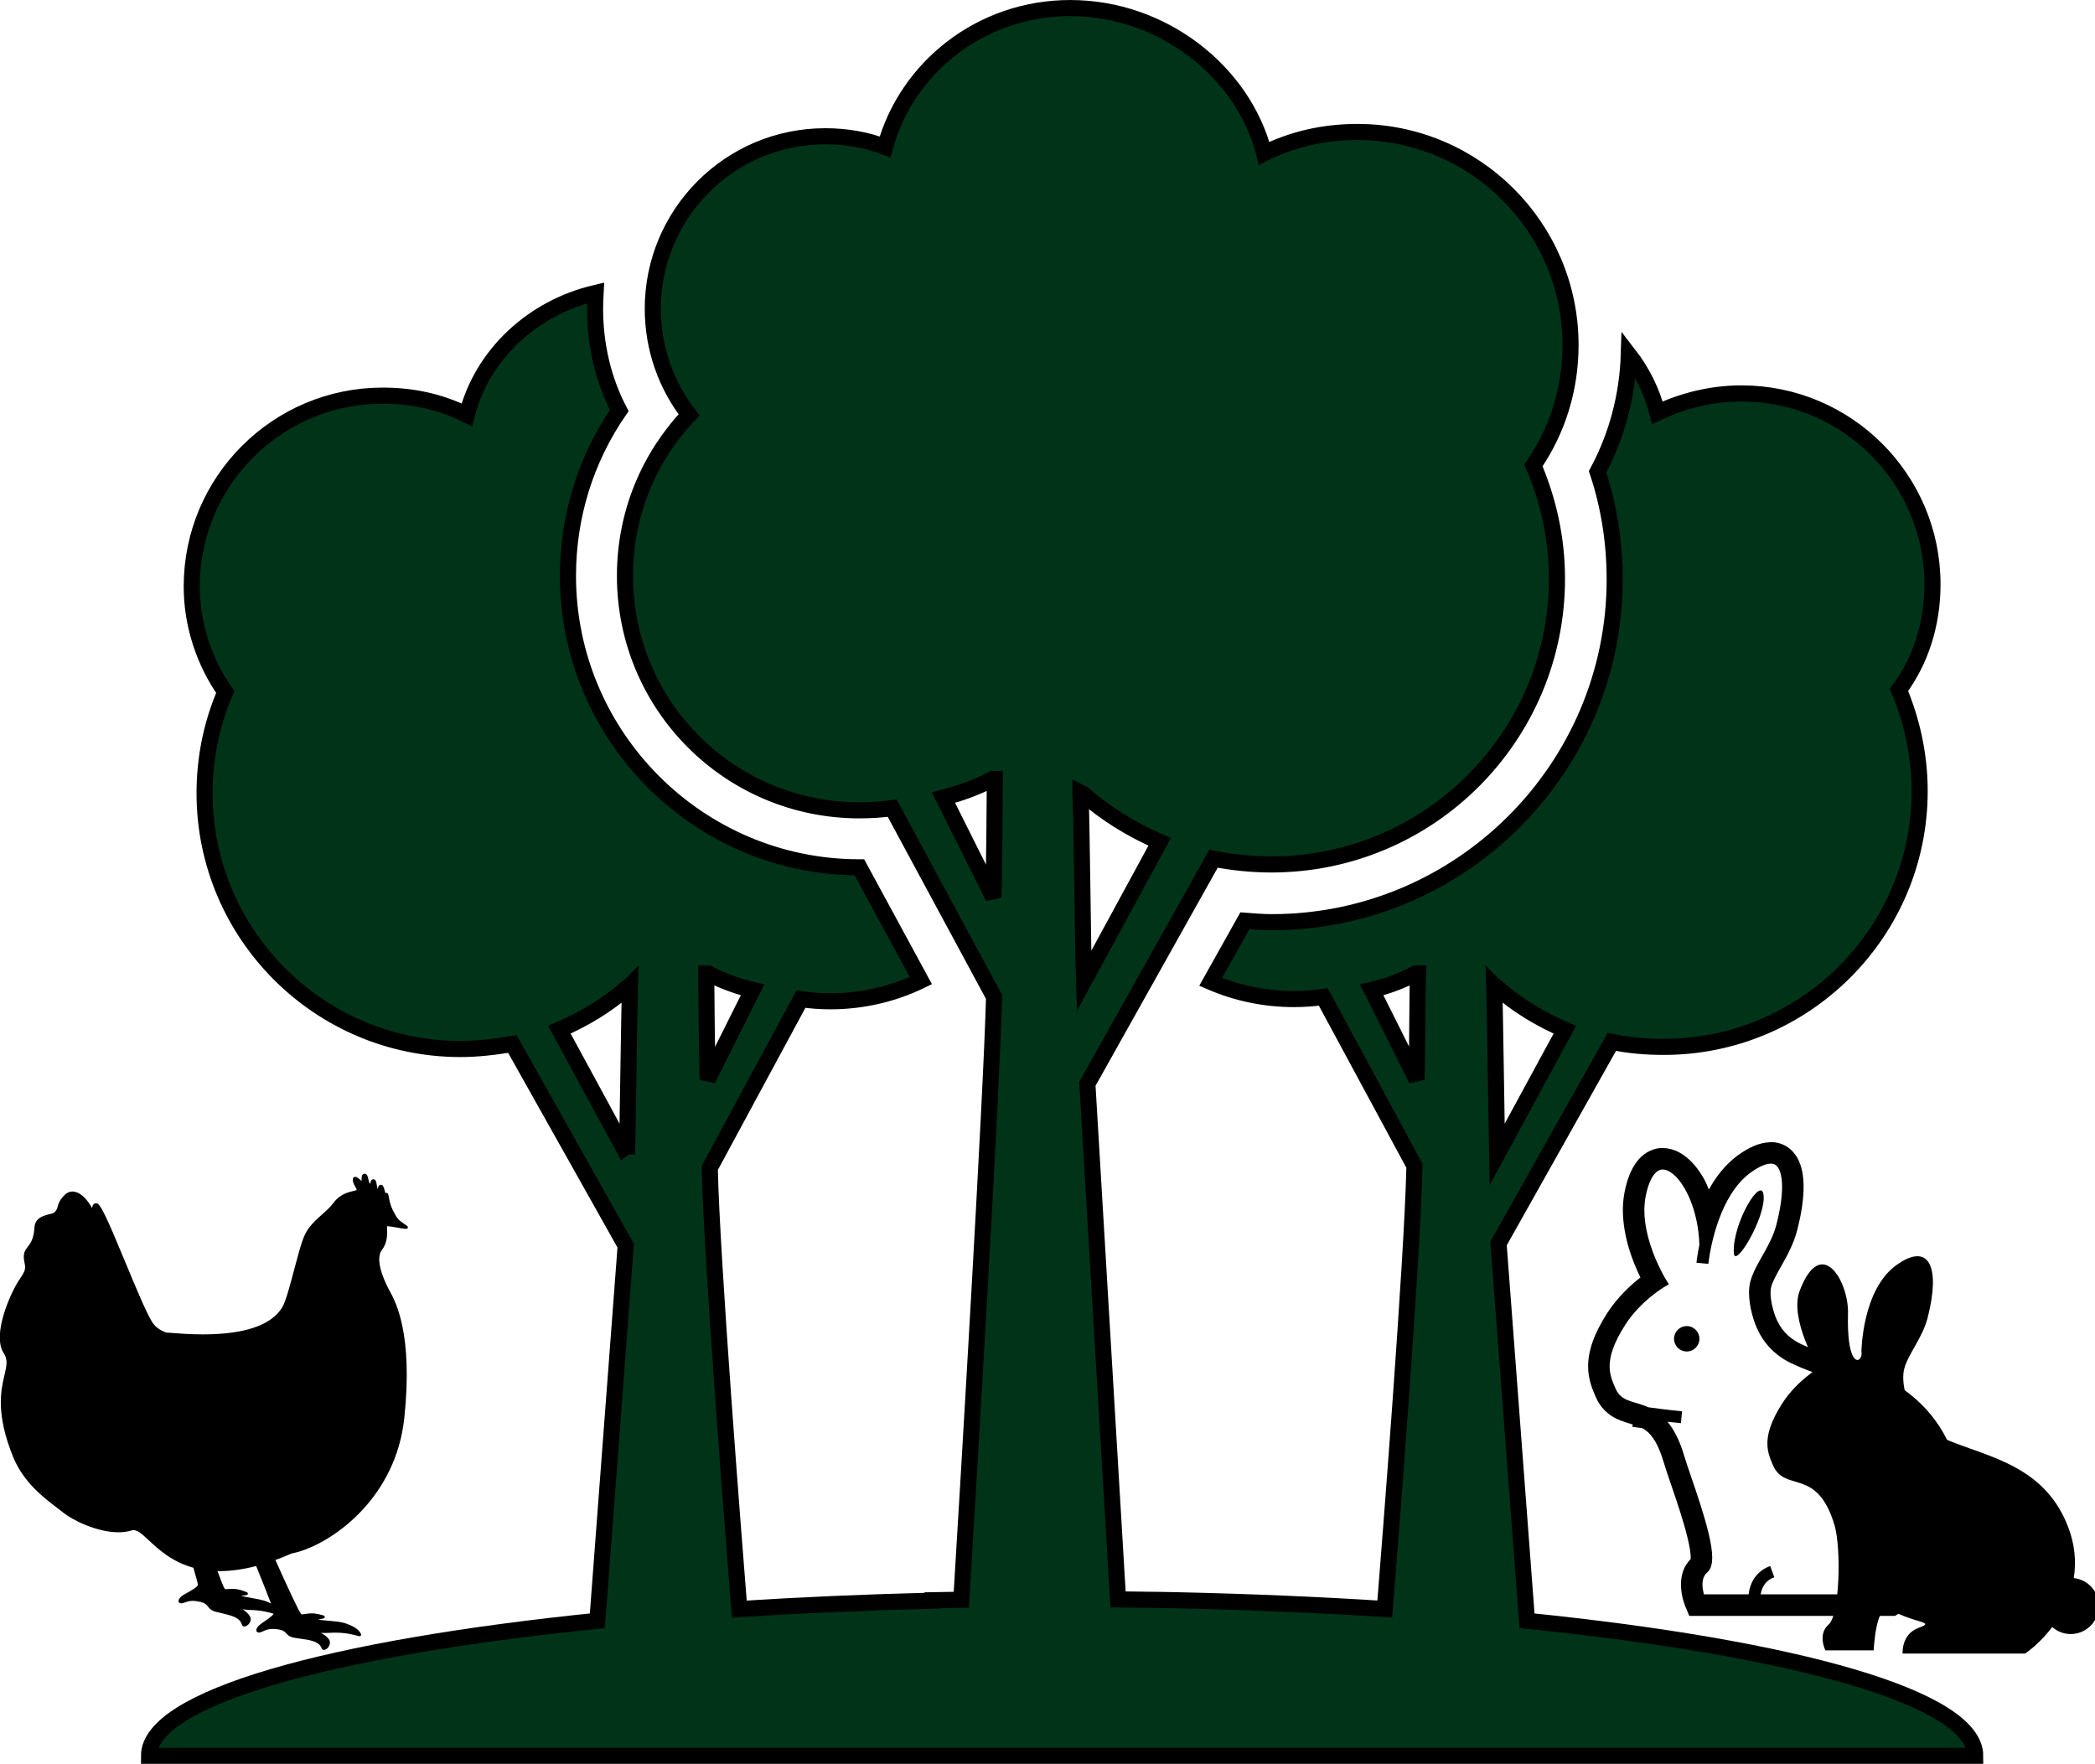
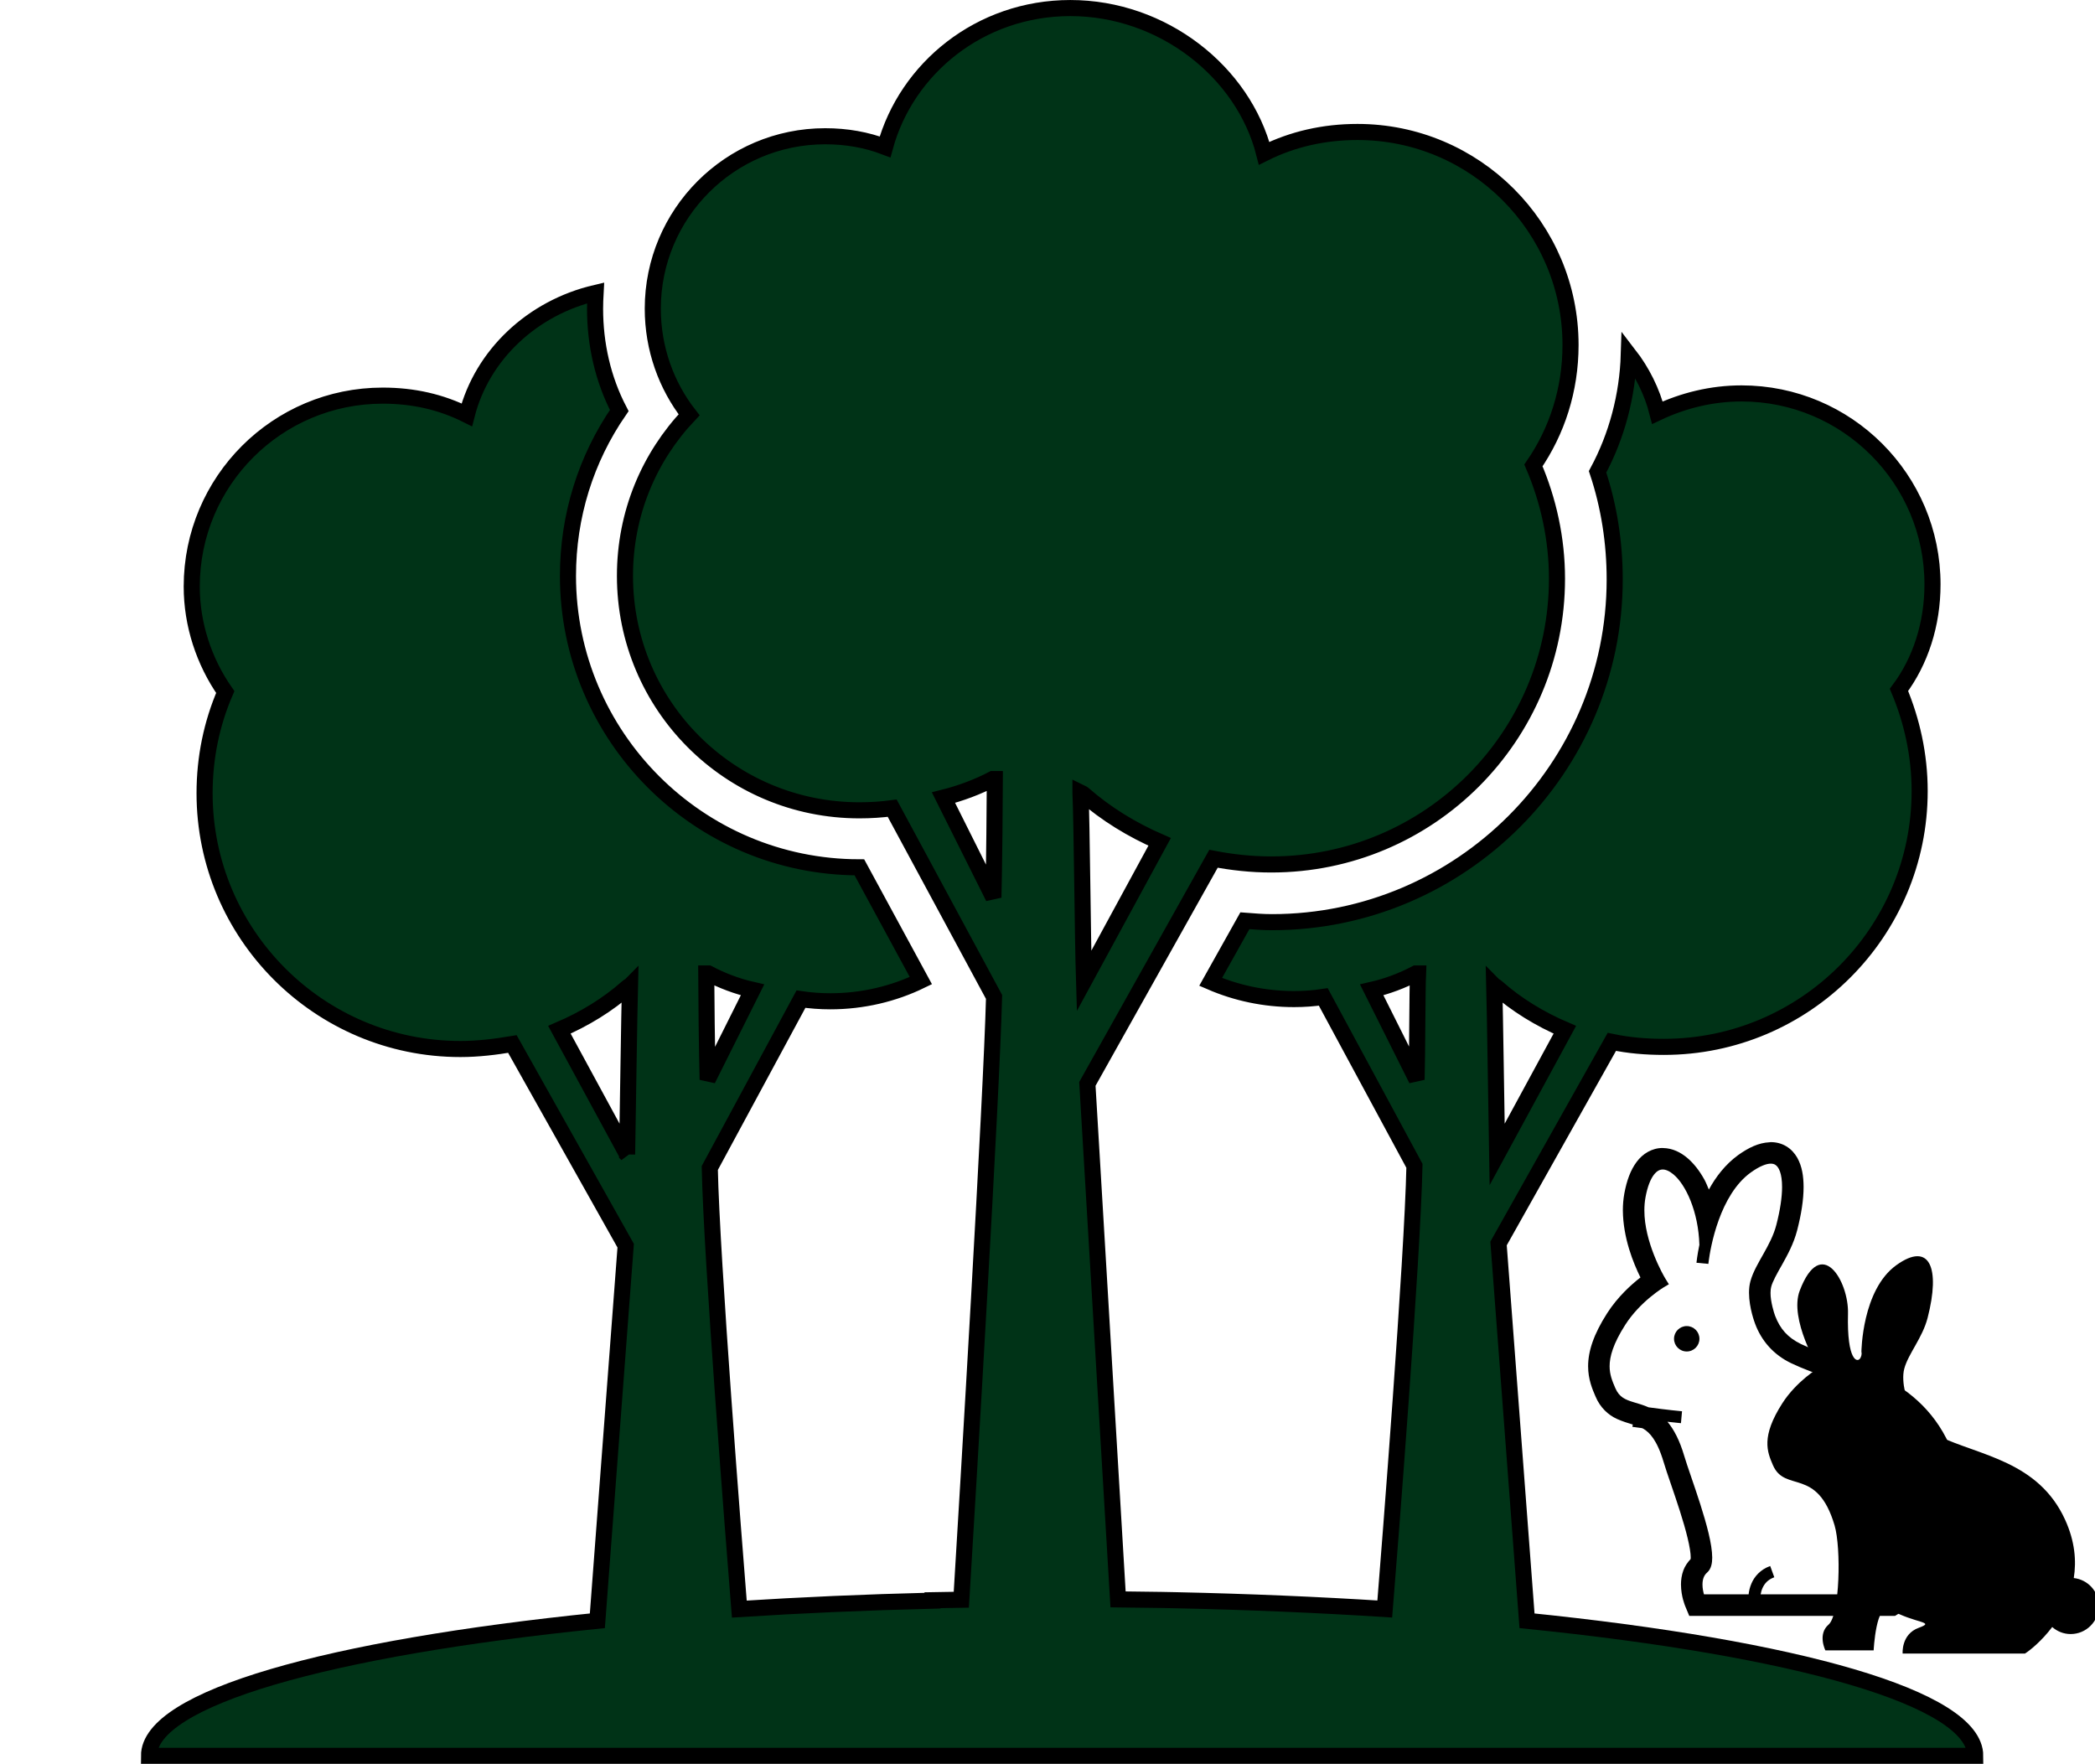
<svg xmlns="http://www.w3.org/2000/svg" xmlns:ns1="http://www.inkscape.org/namespaces/inkscape" xmlns:ns2="http://sodipodi.sourceforge.net/DTD/sodipodi-0.dtd" width="70.189mm" height="59.109mm" viewBox="0 0 70.189 59.109" id="svg1" xml:space="preserve" ns1:version="1.3 (0e150ed6c4, 2023-07-21)" ns2:docname="Logo Azienda Agricola BioFarm PROGETTO.svg" ns1:export-filename="Logo Azienda Agricola BioFarm.pdf" ns1:export-xdpi="96" ns1:export-ydpi="96">
  <defs id="defs1" />
  <g ns1:label="Livello 1" ns1:groupmode="layer" id="layer1" transform="translate(-53.422,-9.338)">
    <g style="fill:#003317;fill-opacity:1;stroke:#000000;stroke-width:2.255;stroke-dasharray:none;stroke-opacity:1" id="g2-7" transform="matrix(0.239,0,0,0.239,57.972,9.13)">
      <path d="m 195.02,228.07 -3.99,-52.89 15.88,-28.26 c 2.4,0.5 4.79,0.7 7.29,0.7 19.78,0 35.86,-16.08 35.86,-35.86 0,-5.1 -1.1,-9.89 -2.9,-14.18 3,-4 4.7,-9.19 4.7,-14.79 0,-14.78 -11.99,-26.77 -26.77,-26.77 -4.2,0 -8.19,1 -11.79,2.7 -0.76,-2.99 -2.15,-5.75 -4.01,-8.16 -0.18,5.77 -1.67,11.42 -4.38,16.45 1.6,4.8 2.4,9.89 2.4,15.08 0,26.47 -21.58,48.05 -48.04,48.05 -1.3,0 -2.5,-0.1 -3.8,-0.2 l -4.8,8.57 c 3.58,1.55 7.54,2.41 11.69,2.41 1.4,0 2.8,-0.1 4.1,-0.3 l 12.78,23.68 c -0.27,13.02 -3.47,53.58 -4.16,62.12 -9.29,-0.59 -19.09,-1.01 -29.26,-1.23 -0.66,-0.01 -1.33,-0.02 -2.01,-0.04 -2.02,-0.03 -4.06,-0.06 -6.12,-0.08 l -4.3,-72.26 17.68,-31.56 c 2.6,0.5 5.3,0.8 8.09,0.8 22.18,0 40.06,-17.98 40.06,-40.06 0,-5.59 -1.2,-10.98 -3.3,-15.88 3.3,-4.79 5.2,-10.59 5.2,-16.88 0,-16.48 -13.39,-29.86 -29.87,-29.86 -4.69,0 -9.09,1 -13.08,2.99 C 155.27,10.98 143.99,2 131,2 c -12.68,0 -22.97,8.48 -25.97,19.46 -2.6,-0.99 -5.39,-1.49 -8.39,-1.49 -13.39,0 -24.17,10.88 -24.17,24.17 0,5.59 1.89,10.78 5.09,14.88 -5.59,5.89 -8.99,13.79 -8.99,22.58 0,18.17 14.68,32.86 32.86,32.86 1.6,0 3.1,-0.1 4.6,-0.3 l 14.28,26.46 c -0.35,14.1 -3.72,70.24 -4.59,84.5 -1.35,0.02 -2.7,0.05 -4.04,0.07 v 0.06 c -9.39,0.23 -18.46,0.63 -27.08,1.18 -0.73,-9.13 -3.88,-49.04 -4.14,-61.83 l 12.78,-23.67 c 1.3,0.19 2.7,0.3 4.1,0.3 4.56,0 8.88,-1.04 12.71,-2.9 l -8.62,-15.88 c -22.57,0 -40.85,-18.38 -40.85,-40.85 0,-8.39 2.5,-16.39 7.19,-23.18 -2.29,-4.39 -3.39,-9.29 -3.39,-14.28 0,-0.74 0.03,-1.48 0.07,-2.21 -8.89,2.08 -15.91,8.7 -18.05,17.09 -3.6,-1.8 -7.49,-2.69 -11.79,-2.69 -14.78,0 -26.77,11.98 -26.77,26.76 0,5.3 1.7,10.49 4.7,14.79 -1.9,4.39 -2.9,9.19 -2.9,14.18 0,19.78 16.08,35.86 35.86,35.86 2.5,0 4.89,-0.3 7.29,-0.7 l 15.88,28.27 -3.97,52.58 C 27.08,231.89 1.85,238.92 1.85,247 h 256 c 0,-8.09 -25.2,-15.11 -62.83,-18.93 z M 68.87,162.7 59.38,145.22 c 3.5,-1.5 6.79,-3.5 9.59,-5.99 0.1,-0.1 0.2,-0.1 0.3,-0.2 -0.1,3.79 -0.3,17.98 -0.4,23.67 z m 11.09,-25.37 h 0.3 c 1.9,1 3.99,1.8 6.19,2.3 l -6.29,12.58 c -0.1,-3.5 -0.2,-12.68 -0.2,-14.88 z m 40.26,-10.65 -7,-14 c 2.4,-0.6 4.8,-1.5 6.9,-2.6 h 0.3 c 0,2.4 -0.1,12.7 -0.2,16.6 z m 12.2,-14.7 c 0.2,0.1 0.3,0.1 0.4,0.2 3.2,2.8 6.8,5 10.7,6.7 l -10.6,19.5 c -0.2,-6.4 -0.3,-22.3 -0.5,-26.4 z m 47.12,40.23 -6.29,-12.58 c 2.2,-0.5 4.29,-1.3 6.19,-2.3 h 0.3 c -0.1,2.2 -0.1,11.38 -0.2,14.88 z m 10.89,-13.18 c 0.1,0.1 0.2,0.1 0.3,0.2 2.8,2.49 6.09,4.49 9.59,5.99 l -9.49,17.48 c -0.1,-5.69 -0.3,-19.88 -0.4,-23.67 z" id="path1-58-5" style="fill:#003317;fill-opacity:1;stroke:#000000;stroke-width:2.255;stroke-dasharray:none;stroke-opacity:1" />
    </g>
    <g id="g3-5" transform="matrix(0.026,0,0,0.026,111.531,51.425)">
      <path class="st0" d="m 437.276,414.686 c 3.512,-22.157 1.446,-47.289 -11.063,-74.848 -34.439,-75.922 -110.485,-82.832 -163.496,-108.181 -19.172,-9.162 -31.711,-23.624 -38.612,-42.062 0,0 -10.216,-26.454 -5.185,-44.933 5.185,-19.017 23.324,-39.438 29.966,-65.096 16.703,-64.529 2.882,-99.092 -40.337,-67.99 -44.324,31.929 -44.933,111.776 -44.933,111.776 0,0 1.157,2.872 -1.147,7.5 -3.626,7.293 -17.715,4.814 -16.135,-57.05 1.064,-41.534 -34.573,-101.973 -62.214,-29.387 -13.986,36.68 24.212,99.67 24.212,99.67 0,0 -28.344,16.868 -46.689,45.512 C 34,232.804 42.285,252.14 49.546,269.101 c 15.556,36.299 57.029,1.725 79.506,77.772 8.594,29.056 6.797,115.34 -7.727,127.786 -14.523,12.457 -4.142,33.2 -4.142,33.2 h 62.215 c 0,0 2.996,-63.02 21.092,-52.681 32.27,18.428 59.788,15.34 36.98,23.634 C 214.664,487.096 216.73,512 216.73,512 h 157.639 c 6.229,-3.905 21.186,-15.814 35.12,-34.181 6.384,5.568 14.616,9.049 23.748,9.049 20.06,0 36.298,-16.258 36.298,-36.298 -0.001,-18.655 -14.143,-33.86 -32.259,-35.884 z" id="path1-4-4" style="fill:#000000" />
    </g>
    <g id="g7-7" transform="matrix(0.031,0,0,0.031,105.398,47.602)">
      <path class="st0" d="m 146.278,198.82 c -7.586,0 -13.725,6.14 -13.725,13.725 0,7.587 6.14,13.726 13.725,13.726 7.578,0 13.725,-6.139 13.725,-13.726 0,-7.586 -6.148,-13.725 -13.725,-13.725 z" id="path1-41-9" style="fill:#000000" />
-       <path class="st0" d="m 197.147,119.686 c 0.886,18.03 33.907,-37.134 32.297,-61.366 -1.627,-24.214 -33.924,29.069 -32.297,61.366 z" id="path2-2" style="fill:#000000" />
      <path class="st0" d="m 47.704,274.96 -0.036,-0.108 c -0.009,-0.018 -0.018,-0.063 -0.027,-0.072 0,-0.018 -0.009,-0.018 -0.009,-0.018 z" id="path3-7" style="fill:#000000" />
-       <path class="st0" d="m 91.973,21.61 0.126,-0.163 c 0,0 0.019,-0.019 0.037,-0.036 0,0 0.008,-0.028 0.018,-0.036 z" id="path4-6" style="fill:#000000" />
-       <path class="st0" d="m 376.237,508.98 -0.66,0.417 c -0.018,0 -0.027,0.027 -0.036,0.027 z" id="path5-5" style="fill:#000000" />
+       <path class="st0" d="m 376.237,508.98 -0.66,0.417 c -0.018,0 -0.027,0.027 -0.036,0.027 " id="path5-5" style="fill:#000000" />
      <polygon class="st0" points="265.665,16.782 265.684,16.791 265.557,16.564 " id="polygon5-2" style="fill:#000000" />
      <path class="st0" d="m 253.983,4.575 c 0,0 0,0 -0.009,0 l 0.028,0.018 z" id="path6-2" style="fill:#000000" />
      <path class="st0" d="m 443.246,392.214 c 0.108,-2.007 0.362,-3.888 0.362,-5.995 0.009,-18.408 -3.916,-38.255 -13.274,-58.816 -17.912,-39.802 -47.922,-62.199 -77.904,-76.457 l -0.099,-0.055 -2.233,-1.066 2.017,0.977 C 322.25,236.588 291.887,228.93 269.536,218.125 l -0.036,-0.028 c -14.25,-6.988 -22.261,-16.329 -27.578,-30.055 l -0.018,-0.045 -0.036,-0.109 -0.154,-0.416 -0.063,-0.171 c -0.886,-2.216 -4.919,-15.091 -4.802,-24.287 v -0.054 -0.109 c -0.008,-2.613 0.299,-4.945 0.715,-6.428 l 0.018,-0.072 c 1.375,-5.452 6.168,-14.169 11.9,-24.196 l 0.018,-0.027 c 5.678,-10.172 12.334,-22.243 16.113,-36.755 4.539,-17.568 6.954,-33.238 6.962,-46.908 -0.054,-11.602 -1.609,-22.289 -6.872,-31.62 l -0.036,-0.063 C 262.955,12.071 259.121,7.704 253.985,4.594 248.931,1.519 243.189,0.064 237.439,0.028 V 0.018 L 237.22,0 v 0.018 c -0.036,0 -0.127,0.009 -0.163,0.009 V 0.018 c -0.045,0 -0.082,0.009 -0.118,0.009 -0.28,0 -0.651,0.063 -1.292,0.154 -11.683,0.552 -22.532,5.814 -33.762,13.816 l -0.054,0.036 c -13.924,10.154 -24.051,23.454 -31.628,37.252 -1.609,-3.788 -3.12,-7.694 -5.018,-11.112 l -0.009,-0.018 c -5.18,-9.25 -11.248,-17.134 -18.427,-23.183 H 146.74 C 139.724,11.077 130.944,6.583 120.817,6.412 V 6.366 l -0.67,-0.019 c -11.31,0.009 -21.411,6.094 -28.01,15.064 -6.564,8.77 -10.634,19.956 -13.247,33.834 v 0.027 c -1.14,6.176 -1.637,12.351 -1.637,18.4 v 0.046 c 0.218,29.847 11.284,56.9 19.006,72.57 -10.209,7.921 -24.486,20.787 -35.987,38.617 l 0.561,-0.868 -0.57,0.878 c -14.675,22.884 -20.57,41.23 -20.57,57.297 -0.018,14.313 4.792,25.19 7.948,32.569 5.072,12.279 14.096,20.272 23.174,24.359 v 0.018 c 6.447,2.884 12.179,4.521 17.134,6.058 l -0.37,2.496 10.47,1.41 c 0.778,0.362 1.375,0.642 1.61,0.795 l 0.018,0.028 c 3.472,2.169 6.781,4.945 10.461,10.28 3.644,5.326 7.514,13.31 11.13,25.426 l 0.019,0.045 c 3.643,12.27 11.049,32.415 17.595,52.976 v 0.027 c 3.237,10.082 6.221,20.299 8.354,29.232 2.152,8.879 3.39,16.673 3.346,20.815 v 0.199 0.054 l -0.073,1.565 c -3.552,3.825 -6.329,8.02 -7.866,12.26 -1.953,5.335 -2.577,10.551 -2.586,15.144 l 0.01,0.299 v -0.064 c 0.027,6.474 1.14,12.071 2.233,16.203 0.561,2.062 1.121,3.77 1.555,5.009 l 0.552,1.456 h 0.008 l 0.136,0.406 1.808,4.368 2.649,6.356 h 64.36 4.982 153.077 l 4.087,-2.559 0.063,-0.044 c 6.312,-4.014 16.438,-12.433 27.415,-24.621 5.732,2.324 11.98,3.743 18.607,3.743 28.03,-0.009 50.698,-22.704 50.707,-50.698 -0.018,-20.29 -11.953,-37.578 -29.06,-45.608 z M 421.6,465.272 c -6.853,0 -13.02,-2.604 -17.939,-6.863 l -5.216,-4.548 -4.178,5.506 c -11.41,15.1 -23.826,25.408 -29.621,29.377 H 226.162 c 0.353,-2.053 0.94,-4.394 1.971,-6.709 2.143,-4.693 5.524,-9.069 12.776,-11.772 l -4.412,-12.134 c -10.805,3.861 -17.126,11.592 -20.182,18.699 -1.963,4.466 -2.776,8.59 -3.147,11.917 h -48.265 c -0.778,-2.812 -1.609,-6.646 -1.591,-10.579 0.036,-5.29 1.32,-9.801 4.973,-12.93 l 0.985,-0.85 -0.968,0.832 c 2.442,-2.116 3.762,-4.855 4.512,-7.559 0.76,-2.731 1.022,-5.588 1.022,-8.662 -0.091,-14.81 -6.103,-36.167 -12.803,-57.379 -6.709,-21.059 -14.25,-41.664 -17.451,-52.524 -5.009,-16.972 -11.175,-28.545 -18.102,-36.872 8.843,1.004 14.512,1.537 14.558,1.537 l 1.167,-12.867 c -0.009,0 -4.367,-0.406 -11.583,-1.202 -6.348,-0.696 -14.937,-1.745 -24.54,-3.066 -5.678,-2.523 -11.122,-3.996 -15.751,-5.398 -4.91,-1.465 -8.952,-2.929 -12.134,-5.1 -3.192,-2.206 -5.806,-5.036 -8.156,-10.416 -3.218,-7.523 -6.085,-14.35 -6.094,-23.5 0,-10.19 3.653,-24.041 16.899,-44.756 8.056,-12.605 18.508,-22.84 26.917,-29.821 4.214,-3.499 7.902,-6.184 10.525,-7.992 1.302,-0.905 2.332,-1.574 3.038,-2.026 l 0.778,-0.488 0.226,-0.136 5.651,-3.363 -3.472,-5.597 -0.216,-0.362 c -2.442,-3.888 -22.912,-39.766 -22.785,-73.998 0,-4.792 0.388,-9.548 1.248,-14.177 2.152,-11.7 5.515,-19.603 8.951,-24.106 3.544,-4.52 6.474,-5.705 9.638,-5.777 3.047,-0.027 7.052,1.492 11.456,5.172 13.292,10.896 27.108,40.064 28.165,76.25 -2.387,11.456 -3.129,19.168 -3.156,19.34 l 12.858,1.239 c 0,0 0.099,-1.013 0.361,-2.992 0.905,-6.935 3.807,-25.065 10.824,-44.359 6.971,-19.322 18.138,-39.594 34.594,-51.384 9.674,-7.026 17.225,-9.675 21.692,-9.602 2.089,0 3.526,0.442 4.8,1.202 1.854,1.121 3.69,3.301 5.118,7.352 1.419,4.005 2.279,9.665 2.269,16.637 0.01,10.868 -2.026,24.883 -6.221,41.067 -2.839,11.022 -8.3,21.303 -13.888,31.203 -5.551,9.928 -11.275,19.404 -14.087,29.548 -1.121,4.132 -1.528,8.391 -1.528,12.568 0.063,16.737 6.366,32.777 6.564,33.392 h -0.009 c 6.908,18.599 19.982,33.662 39.332,42.858 25.643,12.198 55.679,19.711 82.886,32.812 27.216,13.147 51.394,31.294 66.783,65.101 8.047,17.74 11.184,34.115 11.194,49.205 0,5.878 -0.489,11.556 -1.356,17.053 l -1.066,6.673 6.726,0.76 c 13.734,1.537 24.413,13.029 24.404,27.116 -0.027,15.144 -12.288,27.423 -27.46,27.45 z" id="path7-2" style="fill:#000000" />
      <polygon class="st0" points="430.335,327.403 430.344,327.421 " id="polygon7-3" style="fill:#000000" />
    </g>
    <g style="fill:#000000" id="g4" transform="matrix(0.044,0,0,0.044,52.275,48.66)">
      <g id="g1-4-2">
-         <path d="m 335.841,39.604 c -6.93,-4.742 -6.93,-4.742 -10.57,-11.657 -1.914,-3.638 -2.614,-7.376 -3.077,-9.851 -0.435,-2.319 -0.652,-3.483 -1.848,-3.483 -0.311,0 -0.565,0.116 -0.771,0.27 -0.175,-0.516 -0.362,-1.21 -0.505,-1.736 -0.655,-2.429 -1.274,-4.722 -2.956,-4.722 l -0.185,0.011 c -1.756,0.202 -2.029,2.029 -2.193,3.12 -0.009,0.063 -0.02,0.13 -0.03,0.2 -0.344,-0.718 -0.575,-2.146 -0.727,-3.079 -0.354,-2.188 -0.722,-4.45 -2.535,-4.45 -1.713,0 -2.148,1.768 -2.408,2.824 -0.051,0.205 -0.117,0.475 -0.184,0.684 C 307.155,7.139 306.816,5.516 306.538,4.186 306.128,2.224 305.662,0 303.732,0 c -0.562,0 -1.06,0.201 -1.438,0.583 -0.895,0.896 -0.889,2.56 -0.883,4.026 10e-4,0.257 0.002,0.576 -0.007,0.864 -0.319,-0.247 -0.687,-0.556 -0.975,-0.797 -1.651,-1.385 -2.816,-2.292 -3.918,-2.292 -0.369,0 -1.59,0.138 -1.787,1.907 -0.211,1.9 0.878,3.874 1.838,5.615 0.457,0.829 1.223,2.217 1.09,2.59 -0.41,0.205 -1.276,0.403 -2.28,0.632 -3.672,0.837 -10.507,2.396 -15.354,9.063 -2.228,3.063 -5.274,5.773 -8.499,8.645 -5.429,4.831 -11.042,9.827 -14.15,17.478 -2.163,5.324 -4.619,14.608 -7.219,24.437 -3.223,12.183 -6.555,24.78 -9.229,29.113 -8.392,13.598 -28.729,20.493 -60.447,20.494 -9.78,0 -18.455,-0.681 -23.638,-1.088 -1.78,-0.14 -3.204,-0.251 -4.181,-0.298 -4.961,-1.708 -8.641,-4.51 -10.938,-8.328 C 136.991,104.789 129.177,85.93 121.62,67.693 107.328,33.2 102.402,22.46 99.425,22.46 l -0.143,0.007 c -2.35,0.223 -2.929,2.099 -3.025,3.752 -0.464,-0.729 -0.921,-1.473 -1.187,-1.904 -4.26,-6.92 -9.162,-10.73 -13.805,-10.73 -2.144,0 -4.158,0.849 -5.824,2.455 -3.996,3.854 -4.801,6.667 -5.448,8.928 -0.521,1.824 -0.898,3.142 -2.759,4.668 -0.555,0.455 -1.999,0.816 -3.527,1.2 -4.37,1.095 -10.975,2.749 -11.388,9.979 -0.51,8.928 -3.042,12.189 -5.077,14.81 -2.128,2.74 -3.965,5.106 -2.571,11.865 1.001,4.85 1.028,6.144 -4.266,13.828 -4.999,7.257 -21.137,40.815 -11.441,55.43 3.238,4.883 2.152,9.554 0.508,16.627 -2.708,11.645 -6.8,29.238 6.586,62.282 7.818,19.303 23.578,31.248 32.994,38.389 1.798,1.364 3.352,2.529 4.614,3.573 7.537,6.231 26.299,15.425 42.634,15.425 3.724,0 7.19,-0.532 10.307,-1.474 3.415,-1.029 7.476,2.634 12.839,7.647 7.419,6.935 17.643,16.361 33.89,20.838 2.025,7.043 3.394,12.093 3.414,12.904 -0.159,1.735 -4.818,4.321 -9.752,7.059 -3.521,1.953 -5.37,4.101 -4.945,5.743 0.316,1.219 1.714,1.712 3.504,1.152 0.473,-0.147 0.937,-0.313 1.409,-0.48 1.629,-0.58 3.313,-1.18 5.876,-1.18 1.643,0 3.469,0.241 5.581,0.738 3.968,0.933 4.974,2.25 6.038,3.644 1.039,1.36 2.216,2.901 5.783,3.883 1.362,0.375 2.829,0.714 4.381,1.072 6.057,1.399 12.921,2.985 15.015,7.22 0.254,0.513 0.412,0.941 0.54,1.286 0.277,0.75 0.623,1.685 1.811,1.685 0.324,0 0.693,-0.075 1.234,-0.25 1.424,-0.461 2.832,-1.908 3.426,-3.52 0.529,-1.438 0.396,-2.921 -0.375,-4.175 -1.247,-2.026 -3.291,-3.75 -5.475,-5.151 1.782,0.262 3.697,0.45 5.671,0.498 8.232,0.2 14.141,1.659 17.996,2.901 -1.117,1.779 -4.82,4.308 -8.714,6.963 -3.31,2.257 -4.922,4.478 -4.424,6.092 0.378,1.229 1.844,1.647 3.622,0.907 0.456,-0.19 0.903,-0.396 1.358,-0.607 1.898,-0.88 3.862,-1.79 7.46,-1.79 1.179,0 2.494,0.1 3.908,0.298 4.037,0.565 5.159,1.784 6.348,3.075 1.158,1.259 2.473,2.686 6.115,3.336 1.39,0.248 2.881,0.451 4.459,0.665 6.159,0.838 13.141,1.786 15.615,5.812 0.299,0.487 0.496,0.9 0.654,1.231 0.341,0.712 0.728,1.52 1.779,1.519 0.37,0 0.771,-0.107 1.384,-0.37 1.376,-0.589 2.646,-2.16 3.09,-3.819 0.396,-1.48 0.127,-2.944 -0.756,-4.121 -1.429,-1.905 -3.624,-3.435 -5.929,-4.63 1.836,0.101 3.852,0.102 5.696,-0.022 1.65,-0.112 3.299,-0.169 4.9,-0.169 8.324,0 13.961,1.522 16.67,2.253 1.084,0.293 1.682,0.454 2.121,0.454 0.631,0 0.936,-0.34 1.061,-0.543 0.126,-0.203 0.294,-0.628 0.013,-1.19 -1.295,-2.59 -3.693,-5.383 -12.394,-8.252 -2.976,-0.982 -8.327,-1.442 -13.049,-1.85 -2.467,-0.212 -5.365,-0.462 -7.064,-0.757 0.952,-0.335 2.021,-0.527 2.813,-0.67 1.231,-0.222 2.122,-0.382 2.141,-1.347 0.021,-1.096 -0.868,-1.293 -5.146,-2.237 -1.679,-0.371 -3.276,-0.551 -4.886,-0.551 -1.957,0 -3.549,0.272 -4.827,0.491 -1.332,0.229 -2.378,0.384 -3.016,0.153 -1.769,-1.812 -11.424,-22.73 -19.702,-41.26 3.99,-1.454 8.062,-3.089 12.221,-4.928 1.807,-0.483 3.477,-0.735 5.103,-1.215 29.062,-8.566 74.569,-42.8 80.826,-101.998 6.78,-64.153 -6.703,-88.669 -11.134,-96.725 -6.076,-11.049 -10.811,-25.081 -5.876,-31.332 4.339,-5.497 4.034,-12.29 3.871,-15.94 -0.033,-0.736 -0.07,-1.551 -0.044,-1.988 0.089,-0.007 0.204,-0.012 0.351,-0.012 1.642,0 4.934,0.588 7.838,1.106 2.683,0.479 5,0.894 6.146,0.894 0.314,0 1.272,0 1.536,-0.851 0.176,-0.565 -0.082,-1.087 -0.765,-1.555 z M 193.143,302.621 c 8.624,0 17.985,-1.288 27.991,-3.889 4.348,10.776 8.703,21.722 11.297,28.558 -0.89,-0.453 -1.869,-0.916 -2.958,-1.39 -2.873,-1.25 -8.158,-2.199 -12.821,-3.037 -2.438,-0.438 -5.304,-0.953 -6.968,-1.403 0.979,-0.246 2.061,-0.34 2.861,-0.409 1.247,-0.107 2.148,-0.186 2.256,-1.144 0.122,-1.09 -0.747,-1.367 -4.919,-2.7 -2.291,-0.732 -4.523,-1.089 -6.826,-1.089 -1.075,0 -2.013,0.073 -2.84,0.138 -0.639,0.05 -1.189,0.093 -1.676,0.093 -0.599,0 -1.019,-0.067 -1.342,-0.217 -0.749,-0.923 -2.844,-6.203 -5.532,-13.533 0.488,0.008 0.971,0.022 1.467,0.022 0.004,0 0.006,0 0.01,0 z m 18.847,41.15 v 0 0.009 z" id="path1-2-9" />
-       </g>
+         </g>
    </g>
  </g>
  <style type="text/css" id="style1">
	.st0{fill:#000000;}
</style>
  <style type="text/css" id="style1-3">
	.st0{fill:#000000;}
</style>
</svg>